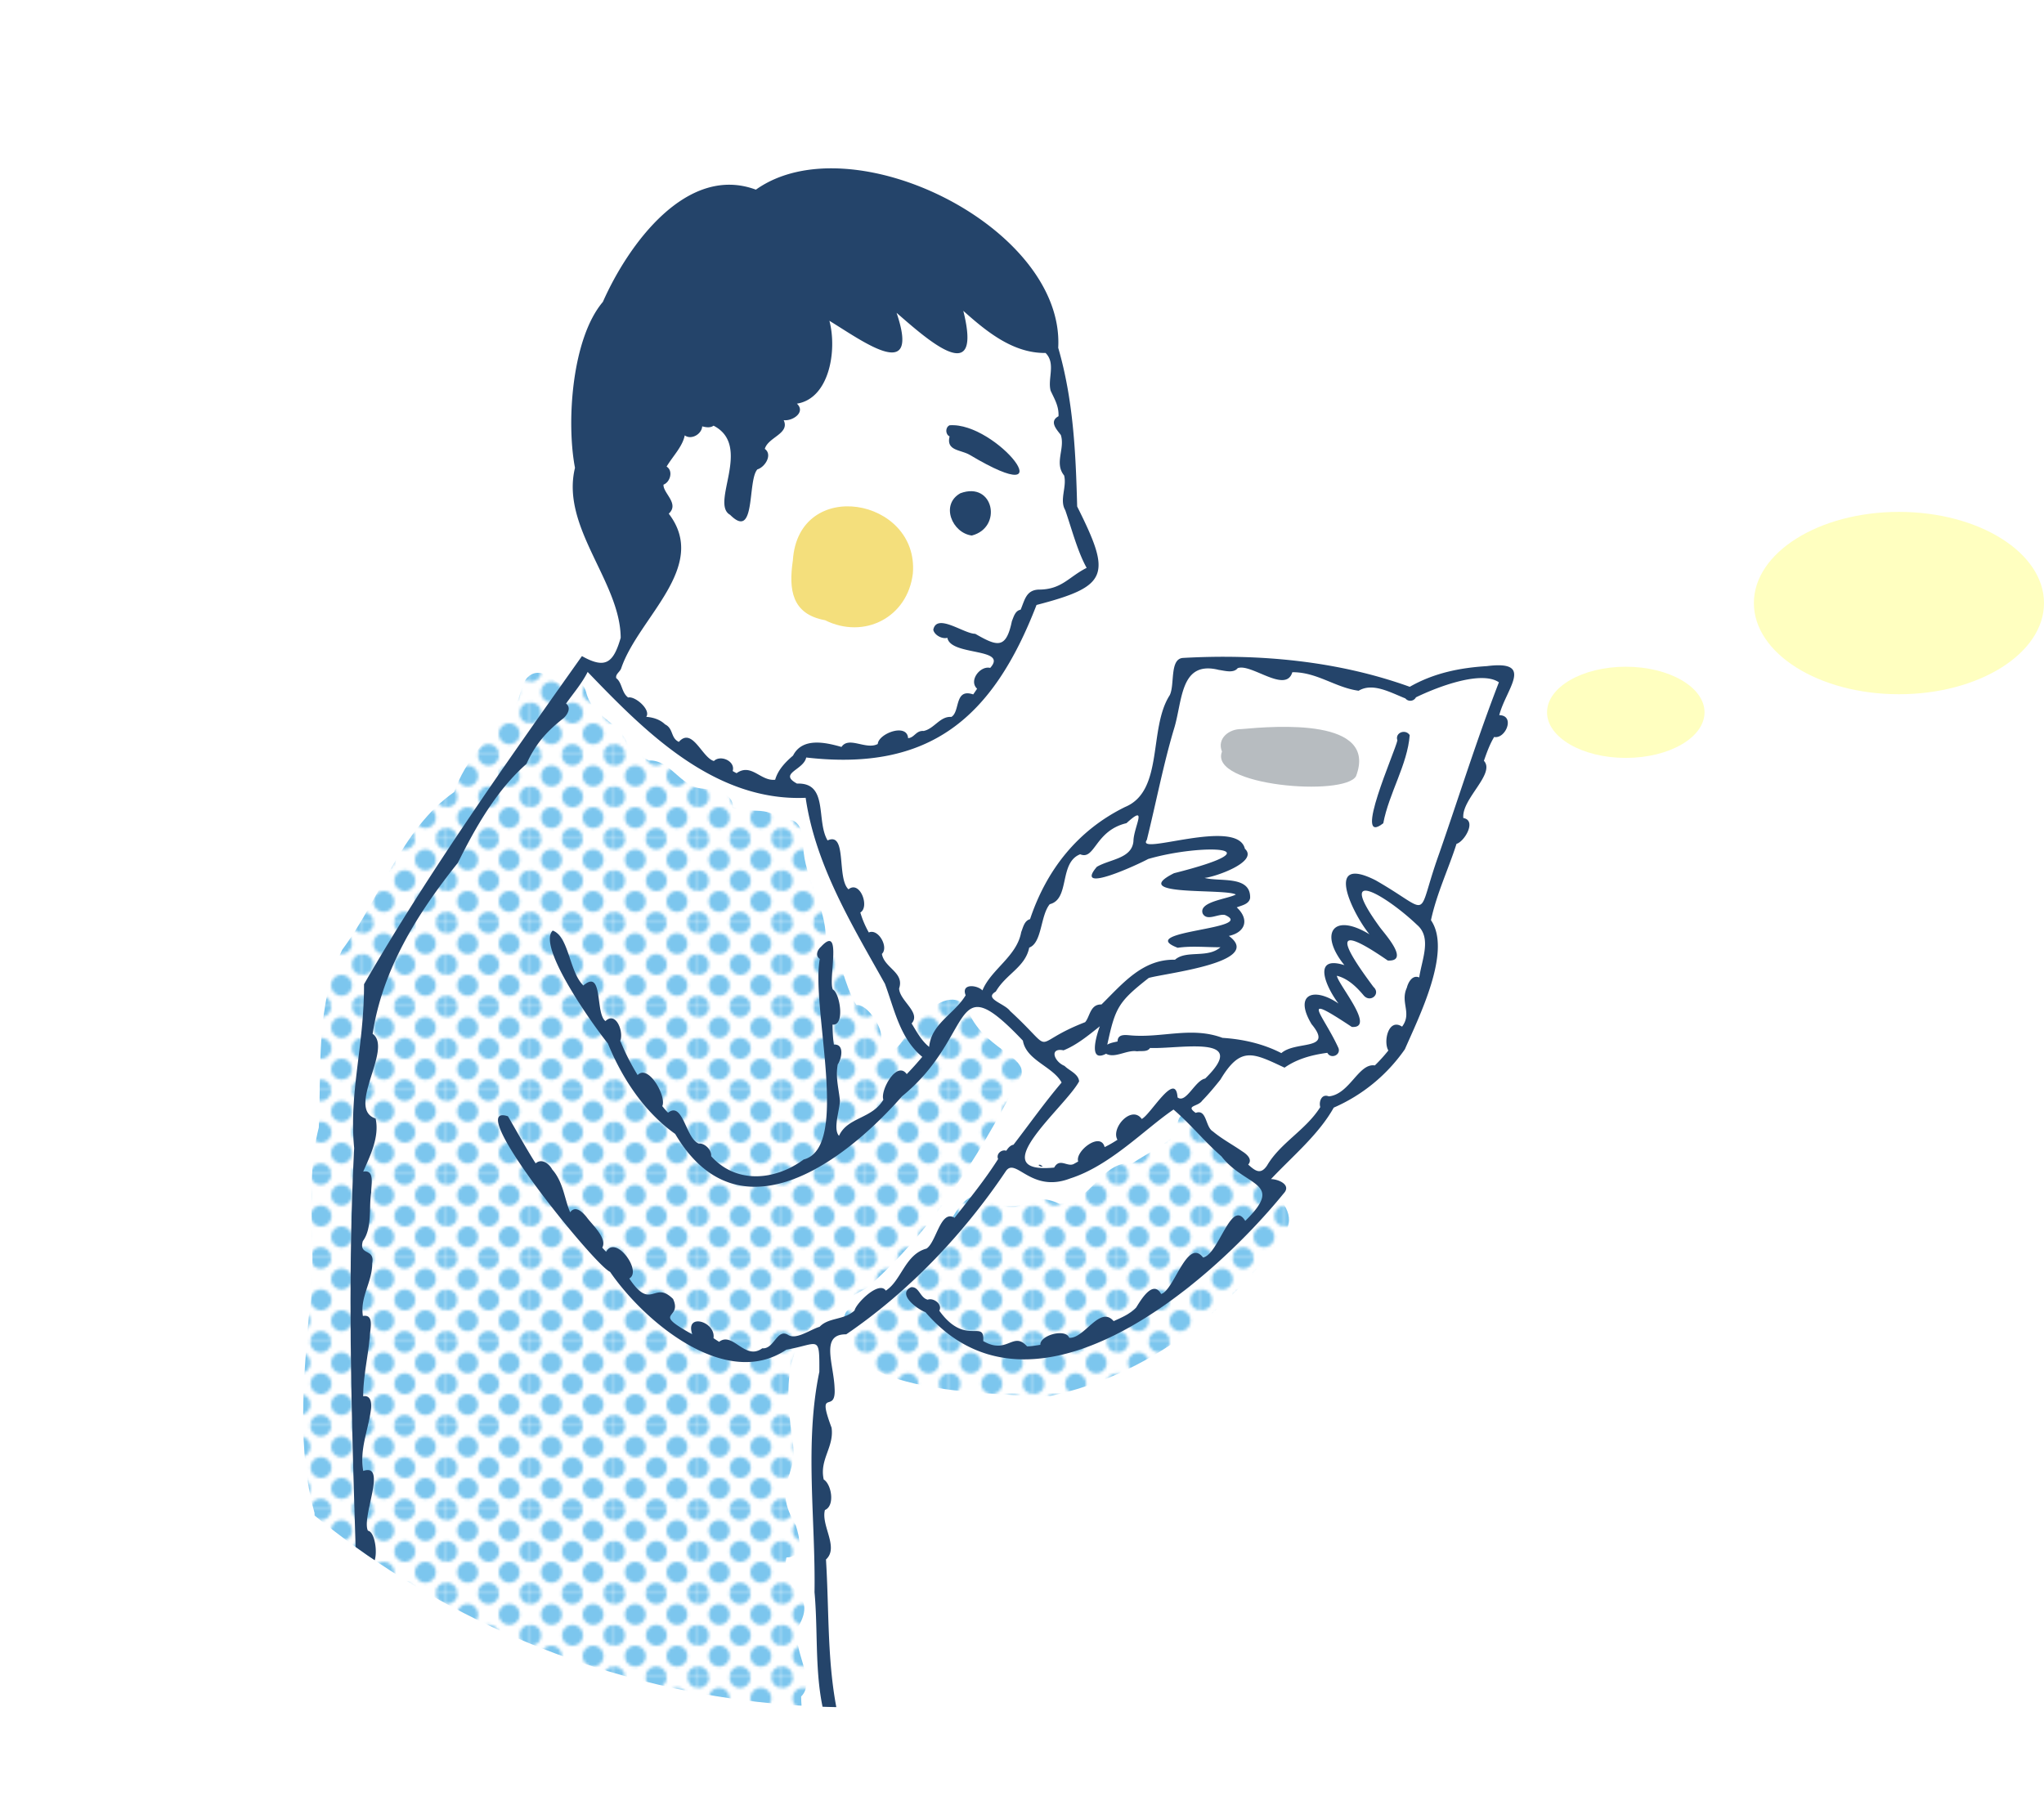
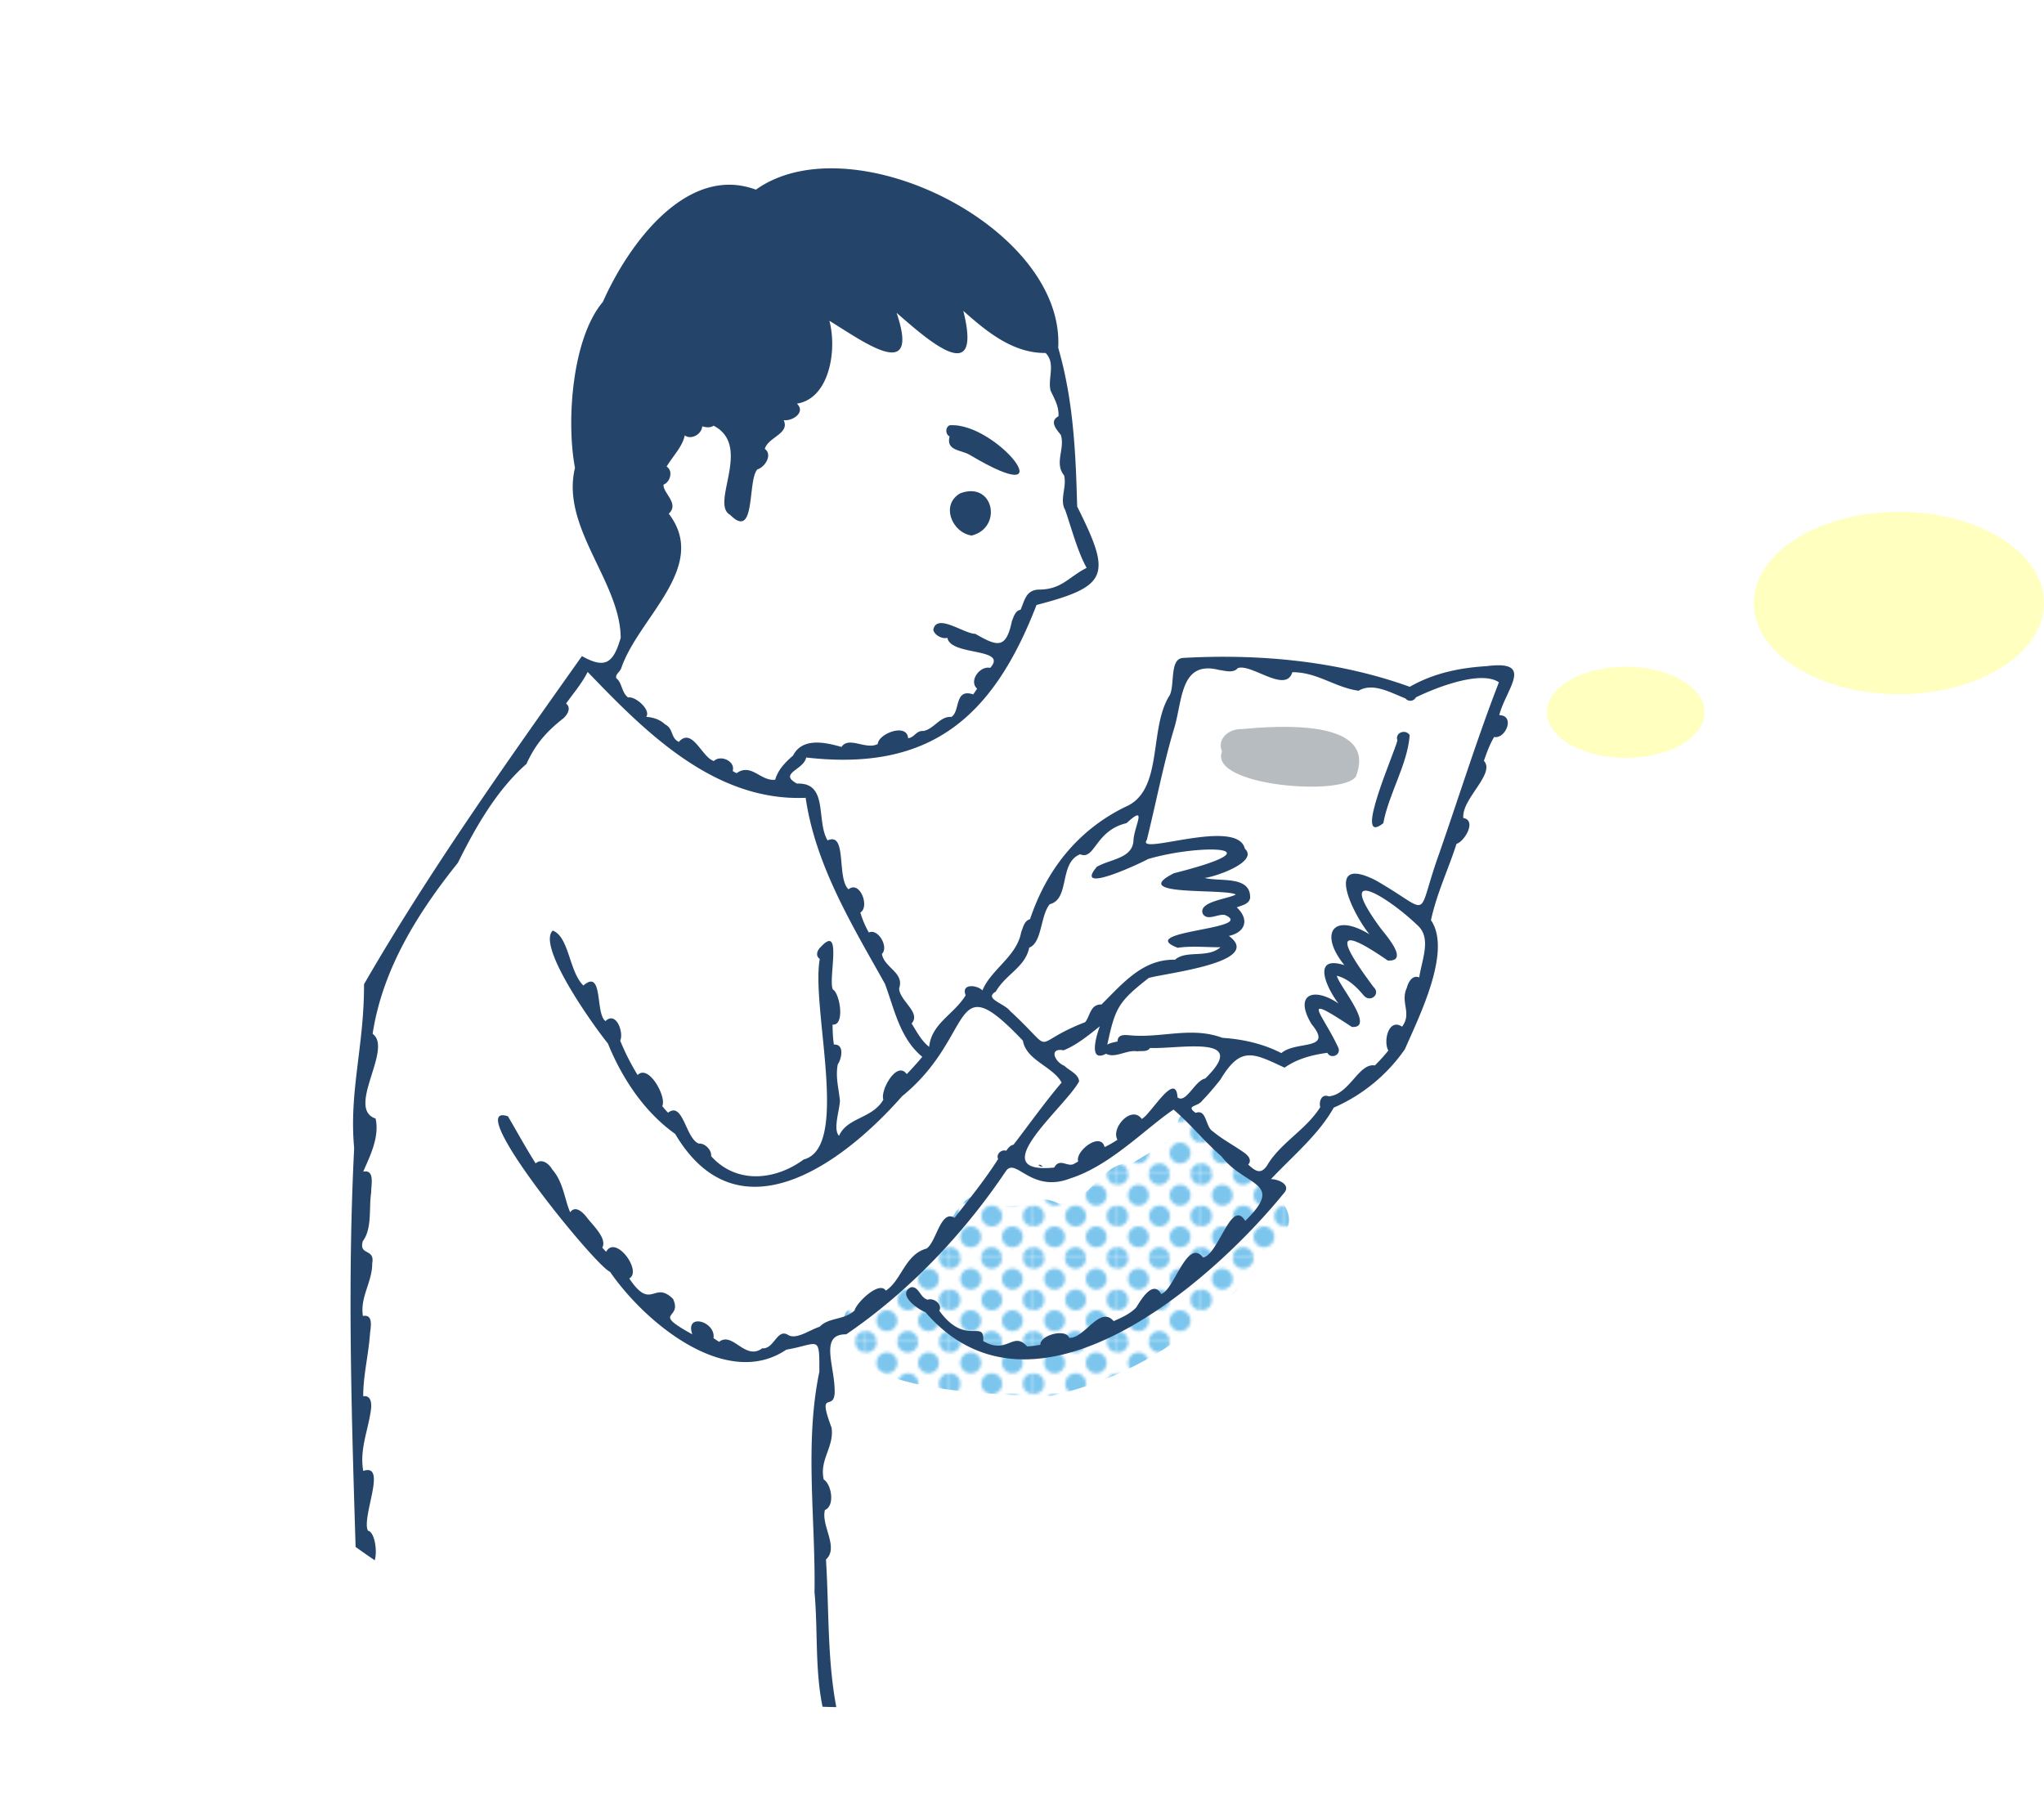
<svg xmlns="http://www.w3.org/2000/svg" viewBox="0 0 164 144.508">
  <defs>
    <clipPath id="a">
      <circle cx="68.5" cy="68.5" r="68.5" style="fill:none" />
    </clipPath>
    <pattern id="b" x="0" y="0" width="28.799" height="28.799" patternTransform="matrix(.232 0 0 .232 -6120.26 -5691.834)" patternUnits="userSpaceOnUse">
      <path style="fill:none" d="M0 0h28.799v28.799H0z" />
      <path d="M28.799 32.4a3.6 3.6 0 1 0 0-7.2 3.6 3.6 0 0 0 0 7.2Zm-14.402 0a3.601 3.601 0 1 0 .002-7.203 3.601 3.601 0 0 0-.002 7.202Z" style="fill:#7cc6ee" />
      <circle cx="28.799" cy="14.399" r="3.6" style="fill:#7cc6ee" />
      <path d="M14.397 18a3.601 3.601 0 1 0 .002-7.2 3.601 3.601 0 0 0-.002 7.2Zm-7.199 7.2a3.6 3.6 0 1 0 0-7.2 3.599 3.599 0 1 0 0 7.2Zm14.402 0a3.6 3.6 0 1 0 0-7.2 3.6 3.6 0 1 0 0 7.2ZM7.198 10.799a3.6 3.6 0 1 0 0-7.2 3.599 3.599 0 1 0 0 7.2Zm14.402 0a3.6 3.6 0 1 0 0-7.2 3.6 3.6 0 1 0 0 7.2ZM0 32.4a3.6 3.6 0 1 0 0-7.2 3.6 3.6 0 0 0 0 7.2Z" style="fill:#7cc6ee" />
      <circle cy="14.399" r="3.6" style="fill:#7cc6ee" />
      <path d="M28.799 3.6a3.6 3.6 0 1 0 0-7.198 3.6 3.6 0 0 0 0 7.198Zm-14.402 0a3.601 3.601 0 1 0 .002-7.202 3.601 3.601 0 0 0-.002 7.202ZM0 3.6a3.6 3.6 0 1 0 0-7.198A3.6 3.6 0 0 0 0 3.6Z" style="fill:#7cc6ee" />
    </pattern>
  </defs>
  <ellipse cx="152.361" cy="48.391" rx="11.639" ry="7.316" style="fill:#ffffc0" />
  <ellipse cx="130.445" cy="57.158" rx="6.318" ry="3.658" style="fill:#ffffc0" />
  <g style="clip-path:url(#a)">
    <path d="M120.292 57.386c.536-2.102 2.891-4.43-.99-3.935-2.21.136-4.27.564-6.192 1.659-5.786-2.084-12.08-2.66-18.204-2.316-1.076.084-.632 2.155-1.055 2.994-1.723 2.674-.45 7.673-3.582 8.967-3.796 1.867-6.296 5.032-7.624 9.002-.46.122-.555.657-.71 1.04-.347 1.95-2.422 2.988-3.11 4.677-.42-.447-1.735-.578-1.345.387-.916 1.525-2.743 2.25-2.93 4.145-.62-.493-1.005-1.226-1.406-1.88.785-.877-.966-1.812-1.004-2.811.442-1.294-1.185-1.633-1.381-2.77.568-.538-.29-2.065-1.05-1.72a7.656 7.656 0 0 1-.68-1.603c.772-.452-.034-2.606-.95-1.86-.963-.885-.093-4.652-1.678-3.924-.942-1.572.095-4.663-2.452-4.56-1.528-.828.531-1.082.737-2.094 9.907 1.14 14.977-3.169 18.48-12.24 5.818-1.512 6.013-2.405 3.26-7.901-.112-4.277-.299-8.528-1.52-12.736.527-9.67-16.605-18.136-24.257-12.688-5.558-2.064-10.245 4.407-12.277 9.005-2.492 2.94-2.94 9.64-2.238 13.315-1.159 4.768 3.634 9.119 3.668 13.638-.592 2.05-1.245 2.515-3.11 1.471-5.83 8.227-12.232 17.218-17.484 26.329.015 4.981-1.217 8.63-.791 13.153-.794 15.575.27 31.004.47 46.263-.336 1.315.766 1.47 1.695 1.671 12.34.964 25.661 1.103 37.49.517-1.838-5.096-1.47-10.14-1.8-15.445 1.065-.964-.415-2.724-.084-3.968.819-.337.534-2.06-.097-2.452-.358-1.605.852-2.603.63-4.154-1.26-3.363.379-.98.243-3.176-.073-1.978-1.17-4.344.931-4.316a43.46 43.46 0 0 0 4.359-3.417c.781.803 1.706 1.534 1.999 1.64 8.629 10.004 22.743-2.16 28.731-9.516.687-.717-.459-1.165-1.008-1.161 1.712-1.823 3.82-3.564 5.036-5.737a13.509 13.509 0 0 0 5.709-4.686c1.129-2.6 3.794-7.882 2.093-10.354.46-2.141 1.41-4.12 2.05-6.127.636-.177 1.645-1.88.547-2.071-.167-1.522 2.602-3.558 1.65-4.592.227-.655.465-1.317.823-1.913.914.187 1.715-1.728.409-1.75Zm-23.594 29.16c-.822.152-1.54 2.04-2.216 1.513-.152-2.195-2.158 1.384-2.874 1.73-.808-1.14-2.497.721-1.949 1.668-.327.224-.677.41-1.029.59-.326-1.277-2.397.339-2.122 1.154-.102.057-.202.115-.304.17-.529.35-1.166-.515-1.622.319-5.834.562.897-4.846 2-6.918-.048-.603-.787-.857-1.169-1.241-.839-.346-1.249-1.482-.077-1.251 1.056-.424 2.013-1.215 2.91-1.93-.256.684-.965 2.97.5 2.205.718.398 1.677-.342 2.49-.194.344-.054.818.073 1.037-.27 2.31.105 8.106-1.139 4.425 2.455Z" style="fill:#fff" />
    <path d="M99.604 58.504c2.813-.255 10.967-.894 9.2 3.772-.89 1.661-11.84.814-10.759-1.965-.425-1.057.57-1.826 1.559-1.807Z" style="fill:#b7bcc0" />
-     <path d="M63.615 44.969c.437-6.736 10.123-5.037 9.629 1.037-.413 3.54-3.901 5.324-7.05 3.76-2.67-.485-2.925-2.463-2.579-4.797Z" style="fill:#f4df7c" />
-     <path d="M24.774 105.666c.822-4.956-.454-10.258.805-15.193.22-4.712-.282-9.757 1.876-14.26 3.041-4.06 4.744-9.713 8.988-12.659.878-2.556 2.834-4.524 4.59-6.604.917-.764.558-2.29 1.641-2.852.87-.408 1.595.43 2.324.774.615-.855 1.778-.25 2.02.623.507 2.202 2.963 2.422 3.416 4.552.514.372 1.066.681 1.626.975 1.713-.083 2.505 2.092 4.275 2.257.911.079 2.471.298 2.476 1.476 1.17.611 3.473-.23 3.744 1.404 1.28-1.12 2.043.563 1.89 1.748.103 2.664 1.826 4.714 1.815 7.464 1.296 1.4 1.421 3.657 2.457 5.28.874-.128 2.213 1.94 1.953 2.716 1.207 2.795 2.206-1.725 3.87-2.15.722-1.06 2.677-1.587 3.175-.006 1.413 3.329 5.68 3.653 3.81 5.791-3.15 6.037-6.79 11.809-11.965 16.348-6.235 3.273-6.917 5.69-5.929 12.537.291 2.841-1.673 3.268.216 6.5.303.902.7 2.581-.746 2.586-.619 3.034 2.653 2.657.927 5.596-.546 1.753 1.54 4.298.25 5.566.043 2.032.555 4.391 1.223 6.142 1.063 3.11-6.045.703-7.716 1.202-.625 2.273-5.702 0-7.638.459-1.116.734-3.793.49-4.745-.423-2.145-.233-4.28-.155-6.433-.007-3.864-.444-8.679.87-12.007-1.222-.682-1.208-1-2.658-1.142-4.168-.848-5.606-.344-11.026-.586-16.733-1.382-4.887-.889-10.625-.46-15.72Z" style="fill:url(#b)" />
+     <path d="M63.615 44.969Z" style="fill:#f4df7c" />
    <path d="M69.22 105.151c1.953-1.643 3.842-3.194 5.78-4.91 1.004-1.315 2.078-5.264 4.214-4.085 3.036 1.749 3.18-.826 5.802.45 2.386.083 3.39-3.548 5.8-3.241 1.26-.831 2.68-1.482 3.788-2.573-.282-.565-.081-1.289.54-1.513 1.639-.387 1.353 1.906 2.412 2.633 1.521 1.858 7.314 4.309 5.532 7.03-4.536 6.36-11.022 11.406-18.822 13.076-3.276-.041-15.498-.243-15.798-4.257-1.08-.9-1.174-3.525.753-2.61Z" style="fill:url(#b)" />
    <path d="M76.186 34.126c3.76-.298 9.614 7.134 1.627 2.378-.719-.43-1.92-.313-1.624-1.485-.344-.168-.355-.723-.003-.893Zm.87 5.453c2.677-.99 3.41 2.75.918 3.393-1.571-.196-2.545-2.483-.918-3.393Zm33.931 26.48c-2.506 1.971.968-5.795 1.132-6.648-.217-.625.655-.944.988-.424-.176 2.362-1.672 4.677-2.12 7.072ZM67.156 107.47c-.018.018-.032.044-.05.056.018-.018.033-.037.05-.056Z" style="fill:#24446a" />
    <path d="M28.888 138.393c-.337 1.316.765 1.47 1.694 1.671 12.34.964 25.661 1.103 37.49.517-1.839-5.096-1.47-10.14-1.8-15.444 1.065-.965-.415-2.725-.084-3.97.819-.336.534-2.059-.097-2.45-.359-1.606.852-2.604.63-4.155-1.26-3.363.379-.98.242-3.176-.072-1.978-1.17-4.343.932-4.316 4.859-3.3 9.334-7.917 12.8-13.08.797-1.201 2.007 1.797 5.181.568 3.206-1.021 6.004-3.984 8.281-5.525 1.423 1.224 2.428 2.513 3.85 3.76 1.907 2.472 5.132 2.011 1.905 5.174-1.133-1.843-2.102 2.661-3.38 2.94-1.282-1.643-2.334 2.663-3.37 2.925-.655-1.177-1.626.484-1.998 1.081-.462.51-1.18.813-1.81 1.098-1.11-1.3-2.353 1.433-3.566 1.335-.292-.77-2.36-.206-2.315.565-.39.058-.728.125-1.068.124-1.129-1.261-1.582.707-3.516-.425.122-1.823-1.418.482-3.526-2.437.28-.513-.461-1.061-.928-.883-.619-.145-.695-1.084-1.341-.998-1.15.558.534 1.776 1.159 2 8.629 10.005 22.743-2.16 28.731-9.515.687-.717-.46-1.165-1.008-1.162 1.711-1.822 3.82-3.564 5.036-5.736a13.508 13.508 0 0 0 5.709-4.686c1.129-2.6 3.794-7.882 2.092-10.354.46-2.141 1.41-4.12 2.05-6.127.637-.177 1.645-1.881.548-2.071-.167-1.522 2.602-3.559 1.65-4.592.227-.655.464-1.317.822-1.913.915.187 1.716-1.729.41-1.75.535-2.102 2.89-4.43-.992-3.935-2.21.136-4.269.564-6.19 1.659-5.788-2.084-12.081-2.66-18.205-2.316-1.076.084-.632 2.155-1.055 2.994-1.723 2.674-.45 7.673-3.582 8.967-3.796 1.867-6.296 5.032-7.624 9.002-.46.122-.555.657-.71 1.04-.347 1.95-2.422 2.988-3.11 4.677-.42-.447-1.735-.578-1.345.387-.916 1.525-2.743 2.25-2.93 4.144-.62-.492-1.005-1.225-1.406-1.88.785-.876-.966-1.81-1.004-2.81.442-1.294-1.185-1.633-1.381-2.771.568-.537-.29-2.065-1.05-1.72a7.65 7.65 0 0 1-.68-1.602c.772-.452-.034-2.606-.95-1.86-.963-.886-.093-4.652-1.678-3.924-.942-1.572.095-4.663-2.452-4.56-1.528-.828.531-1.082.737-2.094 9.907 1.14 14.977-3.169 18.48-12.24 5.817-1.512 6.013-2.405 3.26-7.902-.112-4.276-.299-8.527-1.52-12.735.527-9.67-16.605-18.136-24.257-12.688-5.558-2.064-10.245 4.407-12.277 9.005-2.492 2.94-2.94 9.64-2.238 13.315-1.16 4.768 3.634 9.119 3.668 13.638-.592 2.05-1.245 2.514-3.11 1.471-5.829 8.227-12.232 17.218-17.484 26.329.015 4.981-1.217 8.63-.791 13.152-.794 15.576.27 31.005.47 46.263Zm33.308-75.825c-1.18.135-1.905-1.366-3.097-.526-.105-.057-.213-.107-.312-.175.24-.78-.97-1.33-1.506-.801-.944-.249-1.731-2.759-2.814-1.535-.672-.318-.42-1.07-1.104-1.403-.434-.423-1.02-.57-1.512-.607.4-.563-.9-1.689-1.45-1.551-.539-.393-.476-1.19-.957-1.551-.081-.35.328-.499.416-.846 1.413-4.063 7.051-8.104 3.797-12.355.882-.803-.471-1.652-.42-2.33.54-.2.796-1.114.247-1.448.534-.88 1.273-1.601 1.457-2.503.526.387 1.366-.101 1.4-.726.294.08.647.14.91-.053 3.154 1.617-.303 6.259 1.33 7.154 2.091 2.102 1.37-2.765 2.19-3.648.61-.18 1.238-1.177.593-1.645.275-.95 2.022-1.211 1.516-2.304.705.095 1.796-.633 1.061-1.324 2.607-.416 3.236-4.278 2.606-6.65 2.645 1.608 7.343 5.123 5.39-.638 2.354 2.037 6.955 6.225 5.354-.16 1.872 1.67 3.996 3.413 6.6 3.38.842.84.148 2.063.407 3.028.321.691.668 1.242.632 2.05-.789.42-.123 1.091.186 1.504.356 1.102-.546 2.253.264 3.248.235.919-.393 1.96.09 2.78.533 1.55.985 3.313 1.717 4.634-1.467.744-1.996 1.746-3.858 1.744-1.014.046-1.111.864-1.44 1.616-.434.07-.556.569-.699.918-.471 2.266-1.168 2.033-2.941 1.013-.904.004-3.092-1.696-3.365-.325.079.431.726.772 1.13.645.254 1.482 4.916.773 3.435 2.417-.802-.197-1.747 1.027-1.05 1.67-.101.154-.207.306-.313.457-1.53-.518-1.032 1.39-1.754 1.807-.907-.07-1.373.953-2.23 1.127-.607-.05-.727.539-1.24.577-.08-1.236-2.375-.377-2.434.468-.946.498-2.319-.651-2.91.236-1.237-.35-3.126-.805-3.887.693-.617.531-1.202 1.133-1.435 1.939Zm29.926 6.36c4.253-1.246 10.655-1.025 2.075 1.14-3.758 1.881 3.984 1.197 4.96 1.708-.634.363-3.002.565-2.661 1.526.343.654 1.249-.005 1.79.12 2.641 1.157-7.355 1.27-3.793 2.63 1.133-.166 2.29-.037 3.43-.043-1.032.916-2.743.2-3.647 1.002-2.595-.056-4.176 1.889-5.9 3.592-.915-.035-.924.992-1.312 1.42-4.677 1.812-2.12 2.693-6.02-.898-.443-.61-2.144-.978-1.147-1.557.82-1.418 2.363-1.951 2.683-3.53 1.034-.378.889-2.57 1.648-3.483 1.644-.407.713-3.33 2.44-4.006 1.19.506 1.18-1.895 3.715-2.496 1.778-1.627.571.306.558 1.454-.132 1.402-1.888 1.429-2.937 2.05-1.924 2.259 3.447-.254 4.119-.63Zm18.244 1.705c-4.208-2.124-1.81 2.731-.486 4.338-2.956-1.795-4.053-.042-2.011 2.475-2.636-.837-1.471 1.778-.474 3.08-1.98-1.36-3.614-.766-2.161 1.654 1.801 2.166-1.254 1.298-2.424 2.324-1.465-.754-3.086-1.119-4.725-1.225-2.496-.934-4.882.036-7.423-.203-.46-.042-.983-.086-.996.494-.244.057-.593.109-.823.259.639-2.977.887-3.442 3.324-5.355 1.263-.381 9.317-1.246 6.432-3.374 1.347-.293 1.656-1.34.632-2.29.399-.163.99-.25 1.074-.756.053-1.838-2.455-1.276-3.658-1.61.782-.054 4.386-1.285 3.236-2.34-.594-2.542-8.813.634-7.865-.711.75-3.03 1.314-5.997 2.16-8.846.722-2.253.459-5.588 3.619-4.792.468.061 1.17.287 1.509-.14 1.072-.414 3.867 2.075 4.385.324 1.988-.013 3.446 1.235 5.32 1.487 1.116-.665 2.479.105 3.748.616a.51.51 0 0 0 .849-.086c1.786-.868 5.253-2.17 6.657-1.207-1.753 4.522-3.194 9.155-4.807 13.784-1.926 5.364-.417 4.774-5.092 2.1Zm-13.91 17.69c.522-.536 1-1.108 1.466-1.695 1.621-2.705 2.6-2.147 5.144-.956.998-.701 2.183-1.026 3.434-1.191.274.528 1.1.187.892-.382-1.25-2.748-3.283-4.58 1.07-1.696 1.943.14-1.052-3.33-1.201-4.105.893.219 1.596.908 2.17 1.597.538.591 1.376-.146.769-.702-2.493-3.35-3.478-5.312 1.149-2.117 1.774.094-.183-2.067-.632-2.665-3.7-5.085.554-2.514 2.98-.197 1.204 1.03.383 2.78.174 4.221-.54-.237-.886.384-.995.829-.545 1.192.436 2.029-.381 3.118-1.092-.723-1.523 1.202-1.1 1.913a13.16 13.16 0 0 1-1.084 1.198c-1.301-.208-2.014 2.313-3.693 2.483-.597-.244-.813.457-.686.86-1.16 1.847-3.198 2.86-4.27 4.69-.51.75-.929.451-1.515-.078.382-.422-.13-.845-.48-1.064-.79-.547-1.633-.993-2.356-1.6-.61-.354-.475-1.82-1.375-1.484-.855-.606.182-.484.52-.977Zm-9.873-1.55c-.05-.603-.788-.858-1.17-1.242-.839-.345-1.248-1.482-.077-1.251 1.056-.423 2.013-1.215 2.91-1.93-.256.685-.965 2.97.5 2.205.718.398 1.677-.342 2.49-.194.344-.054.818.073 1.037-.27 2.311.105 8.106-1.138 4.425 2.455-.821.152-1.54 2.04-2.216 1.513-.151-2.195-2.158 1.384-2.874 1.73-.808-1.14-2.497.721-1.949 1.668a9.29 9.29 0 0 1-1.029.59c-.325-1.277-2.396.339-2.121 1.154-.102.057-.203.115-.304.17-.53.35-1.167-.515-1.623.319-5.833.562.897-4.846 2-6.918ZM29.112 99.59c.766-1.033.473-2.653.67-3.903-.015-.566.324-1.87-.64-1.672.521-1.196 1.327-2.776.995-4.26-2.408-.8 1.428-5.613-.24-6.797.79-5.163 3.578-9.65 6.844-13.727 1.399-2.83 3.121-5.852 5.496-7.928.745-1.622 1.6-2.59 2.977-3.673.32-.29.641-.836.204-1.175.592-.832 1.271-1.618 1.733-2.537 4.568 4.752 10.137 10.414 17.49 10.1.79 5.42 3.738 10.232 6.36 14.92.773 2.075 1.196 4.37 2.997 5.866a25.97 25.97 0 0 1-1.246 1.386c-.803-1.128-2.15 1.338-1.874 2.049-.91 1.553-2.879 1.392-3.56 2.903-.494-.536.037-1.996.074-2.816-.094-.985-.373-1.9-.172-2.923.317-.457.552-1.644-.312-1.584-.084-.53-.1-1.068-.11-1.603 1.019.11.592-2.525.028-2.816-.402-.8.805-5.345-.964-3.42-.287.249-.467.71-.086.967-.723 3.924 2.468 15.129-1.293 16.093-2.296 1.694-5.403 1.986-7.425-.267.06-.488-.508-1.06-.993-1.01-1.052-.402-1.258-3.42-2.462-2.478-.171-.163-.315-.347-.467-.528.372-.737-1.094-3.404-1.977-2.492a19.459 19.459 0 0 1-1.397-2.757c.302-.648-.32-2.405-1.182-1.574-.833-.587-.158-4.248-1.772-2.854-1.15-1.112-1.14-3.912-2.459-4.408-1.308 1.249 3.323 7.709 4.423 9.055 1.146 2.808 2.918 5.492 5.402 7.262 5.044 8.543 13.416 2.423 18.2-3.02 5.986-4.87 3.792-10.679 9.698-4.466.269 1.591 2.405 2.068 3.106 3.361-1.39 1.642-2.512 3.241-3.86 4.991-.267.048-.43.267-.582.484-.37-.13-.833.252-.652.664-1.042 1.643-2.28 3.167-3.493 4.717-1.126-.7-1.459 1.954-2.253 2.47-1.724.461-2.01 2.568-3.264 3.375-.533-.827-2.37.991-2.51 1.59-.823.788-2.075.537-2.802 1.31-.753.217-1.89 1.087-2.55.64-.88-.513-1.102 1.177-2.053 1.085-1.376 1.026-2.367-1.373-3.461-.519-.151-.097-.303-.193-.45-.297.197-1.343-2.314-2.054-1.701-.304-3.39-1.875-.747-1.14-1.546-2.842-1.547-1.527-1.726 1.026-3.511-1.64 1.057-.583-1.095-3.54-1.857-2.143-.108-.105-.207-.22-.31-.33.417-.755-.81-1.84-1.235-2.425-.309-.396-.913-1.009-1.341-.414-.456-1.042-.54-2.421-1.44-3.436-.25-.462-.848-.922-1.329-.486-.784-1.237-1.505-2.555-2.222-3.78-3.777-1.262 6.973 11.987 8.19 12.479 2.86 4.146 9.367 9.483 14.144 6.247 2.614-.447 2.666-1.277 2.65 1.778-1.202 5.753-.296 11.824-.387 17.687.361 3.967-.172 8.049 1.46 11.808-.916.062-1.835.141-2.753.153-.058-.718-.927-.641-1.457-.682-.675-.034-2.152.037-1.865 1.043-2.313.227-1.147-1.048-2.79-1.053-1.55-.26-1.41.87-2.369.81-.217-.549-.89-.255-1.322-.216-2.747-.092-5.919.914-8.273-.345-1.817-.464-1.325.99-4.123.408-.042-.66-.864-.566-1.337-.537-.682-.145-1.032.545-1.576.492-2.521-1.468-1.78.305-4.281-.351-.495-.344-2.122-.802-2.229.1-2.569.01-2.792-.9-2.593-3.222-.009-3.82-.264-6.616-.19-10.494.8-.123.546-2.764-.133-2.85-.542-1.085 1.593-5.472-.378-4.799-.303-1.708.374-3.196.607-4.83.078-.473.075-1.274-.61-1.16 0-1.668.417-3.28.539-4.939.039-.533.334-1.668-.563-1.504-.236-1.553.752-2.7.748-4.225.23-1.239-1.1-.584-.753-1.782Z" style="fill:#24446a" />
    <path d="M83.322 93.482c.16-.063.22.04.341.126a.382.382 0 0 1-.34-.126Z" style="fill:#24446a" />
  </g>
</svg>